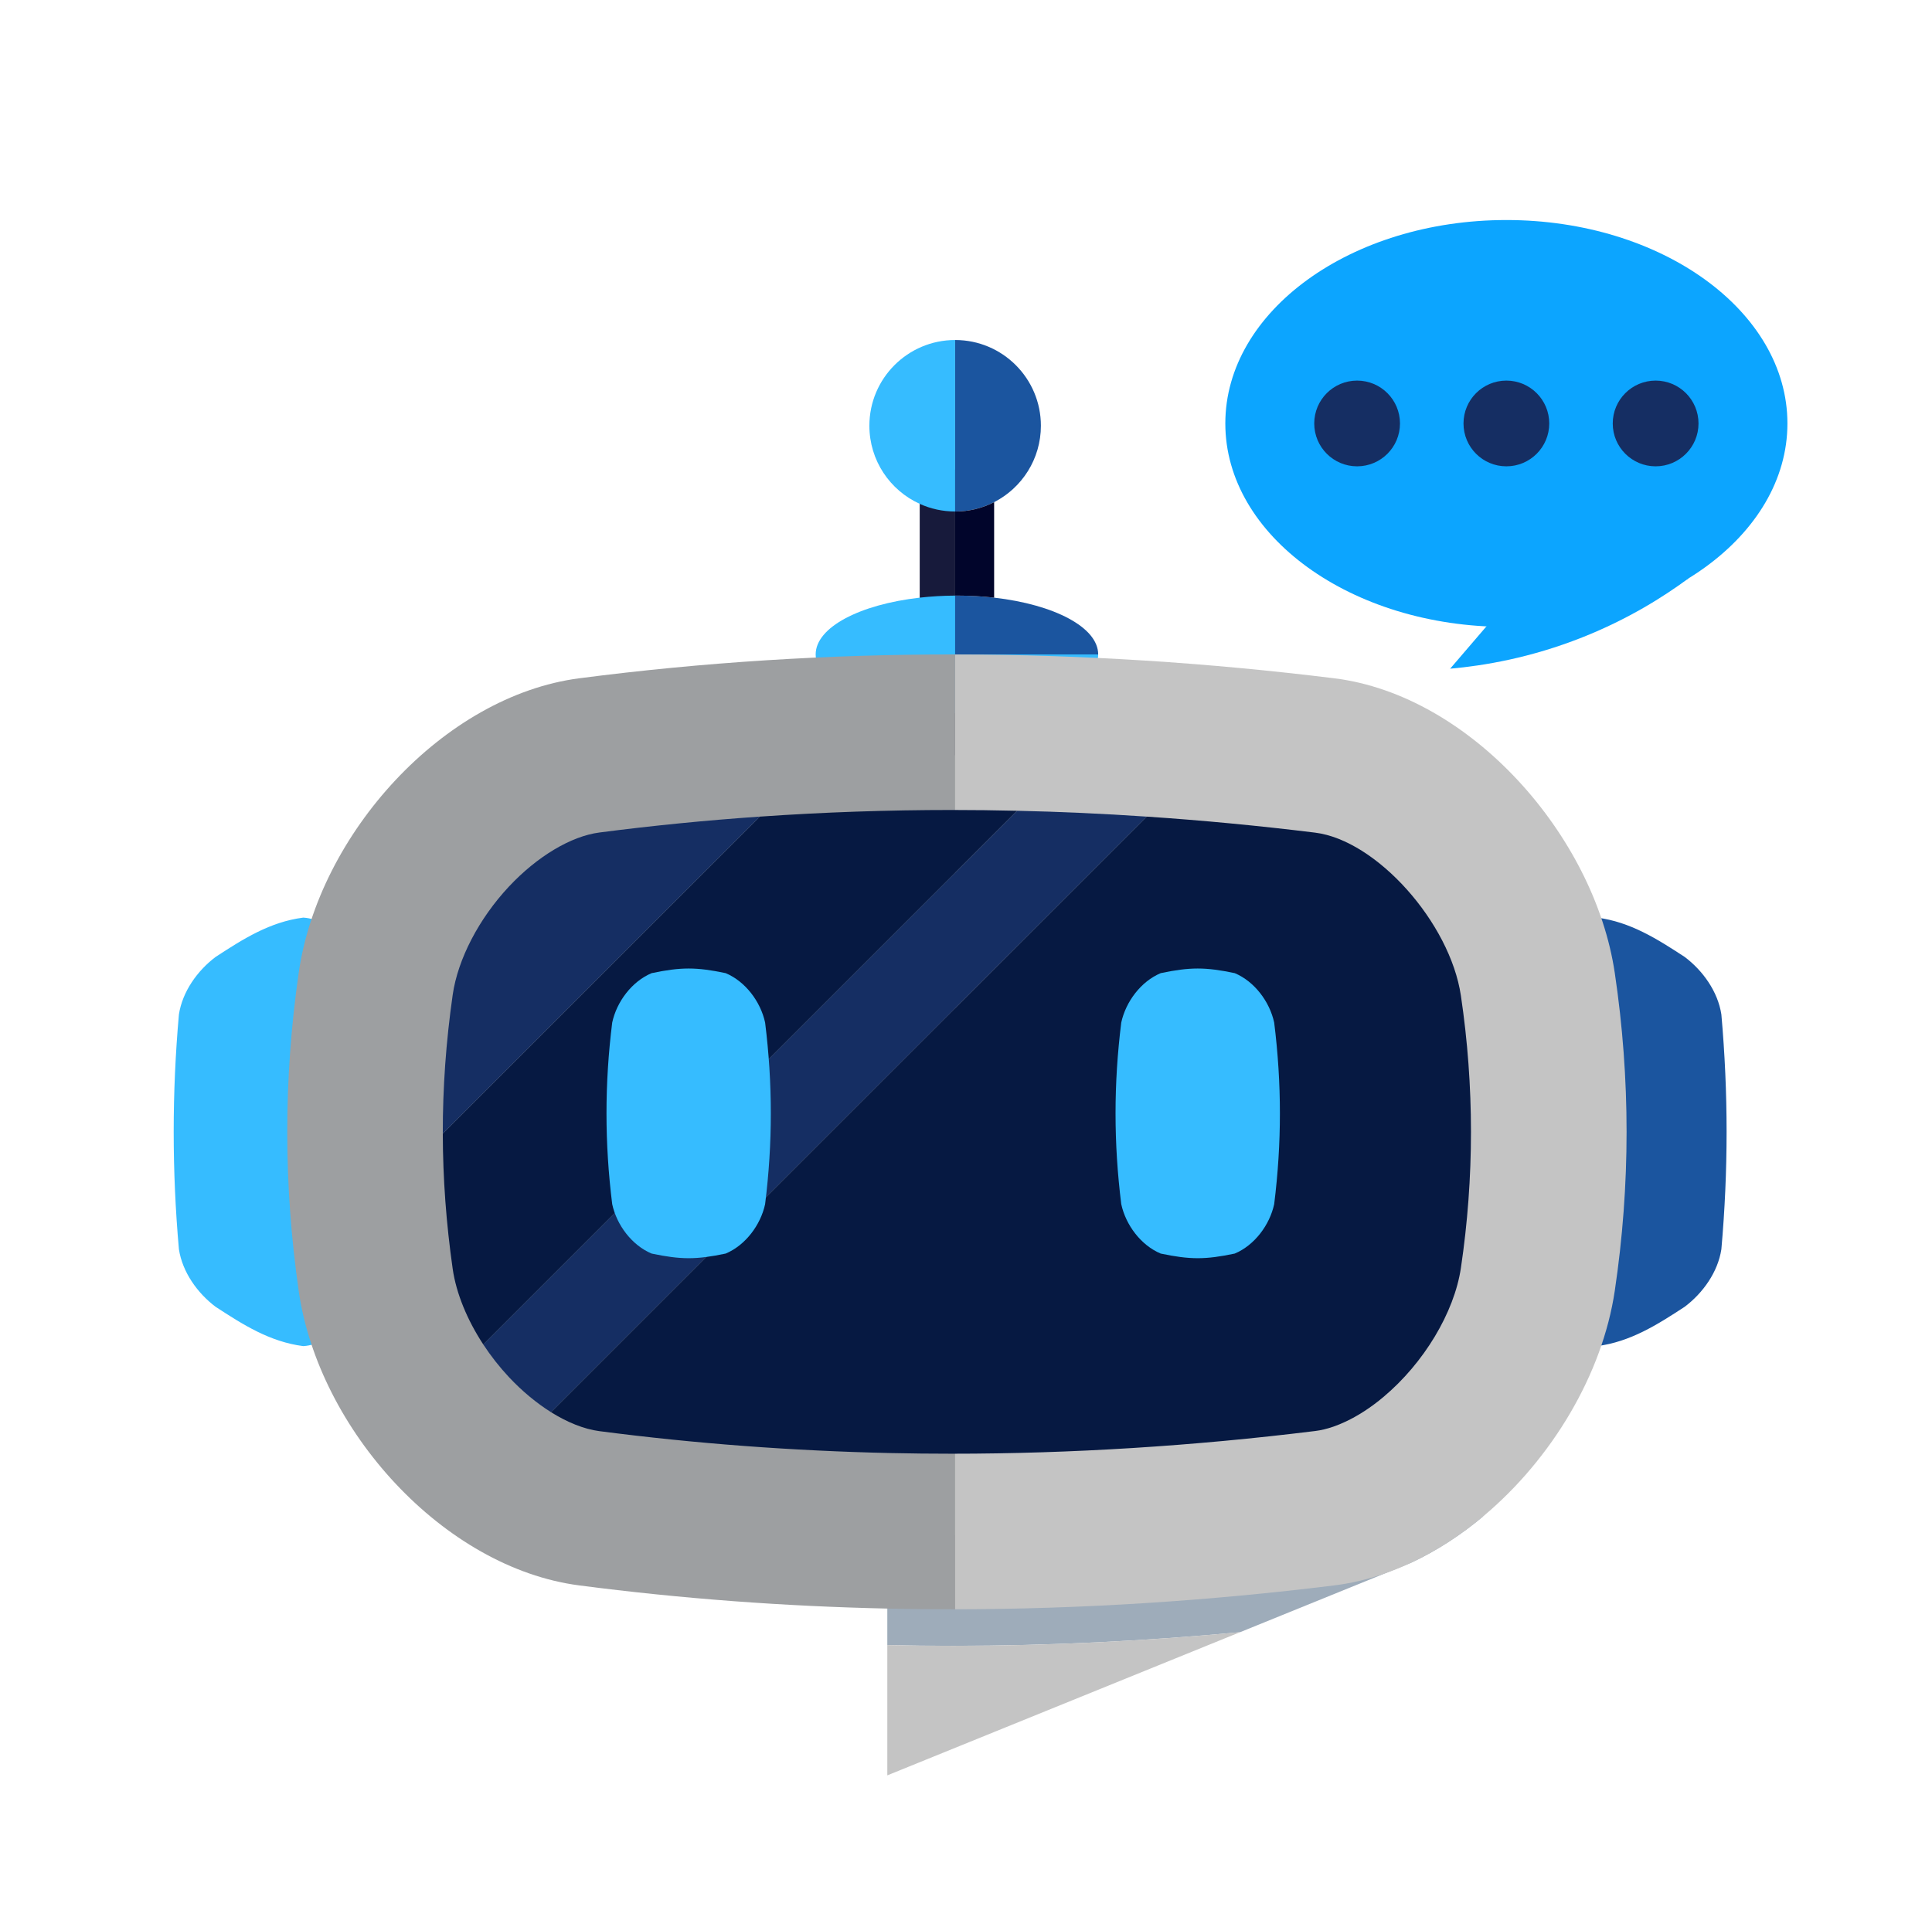
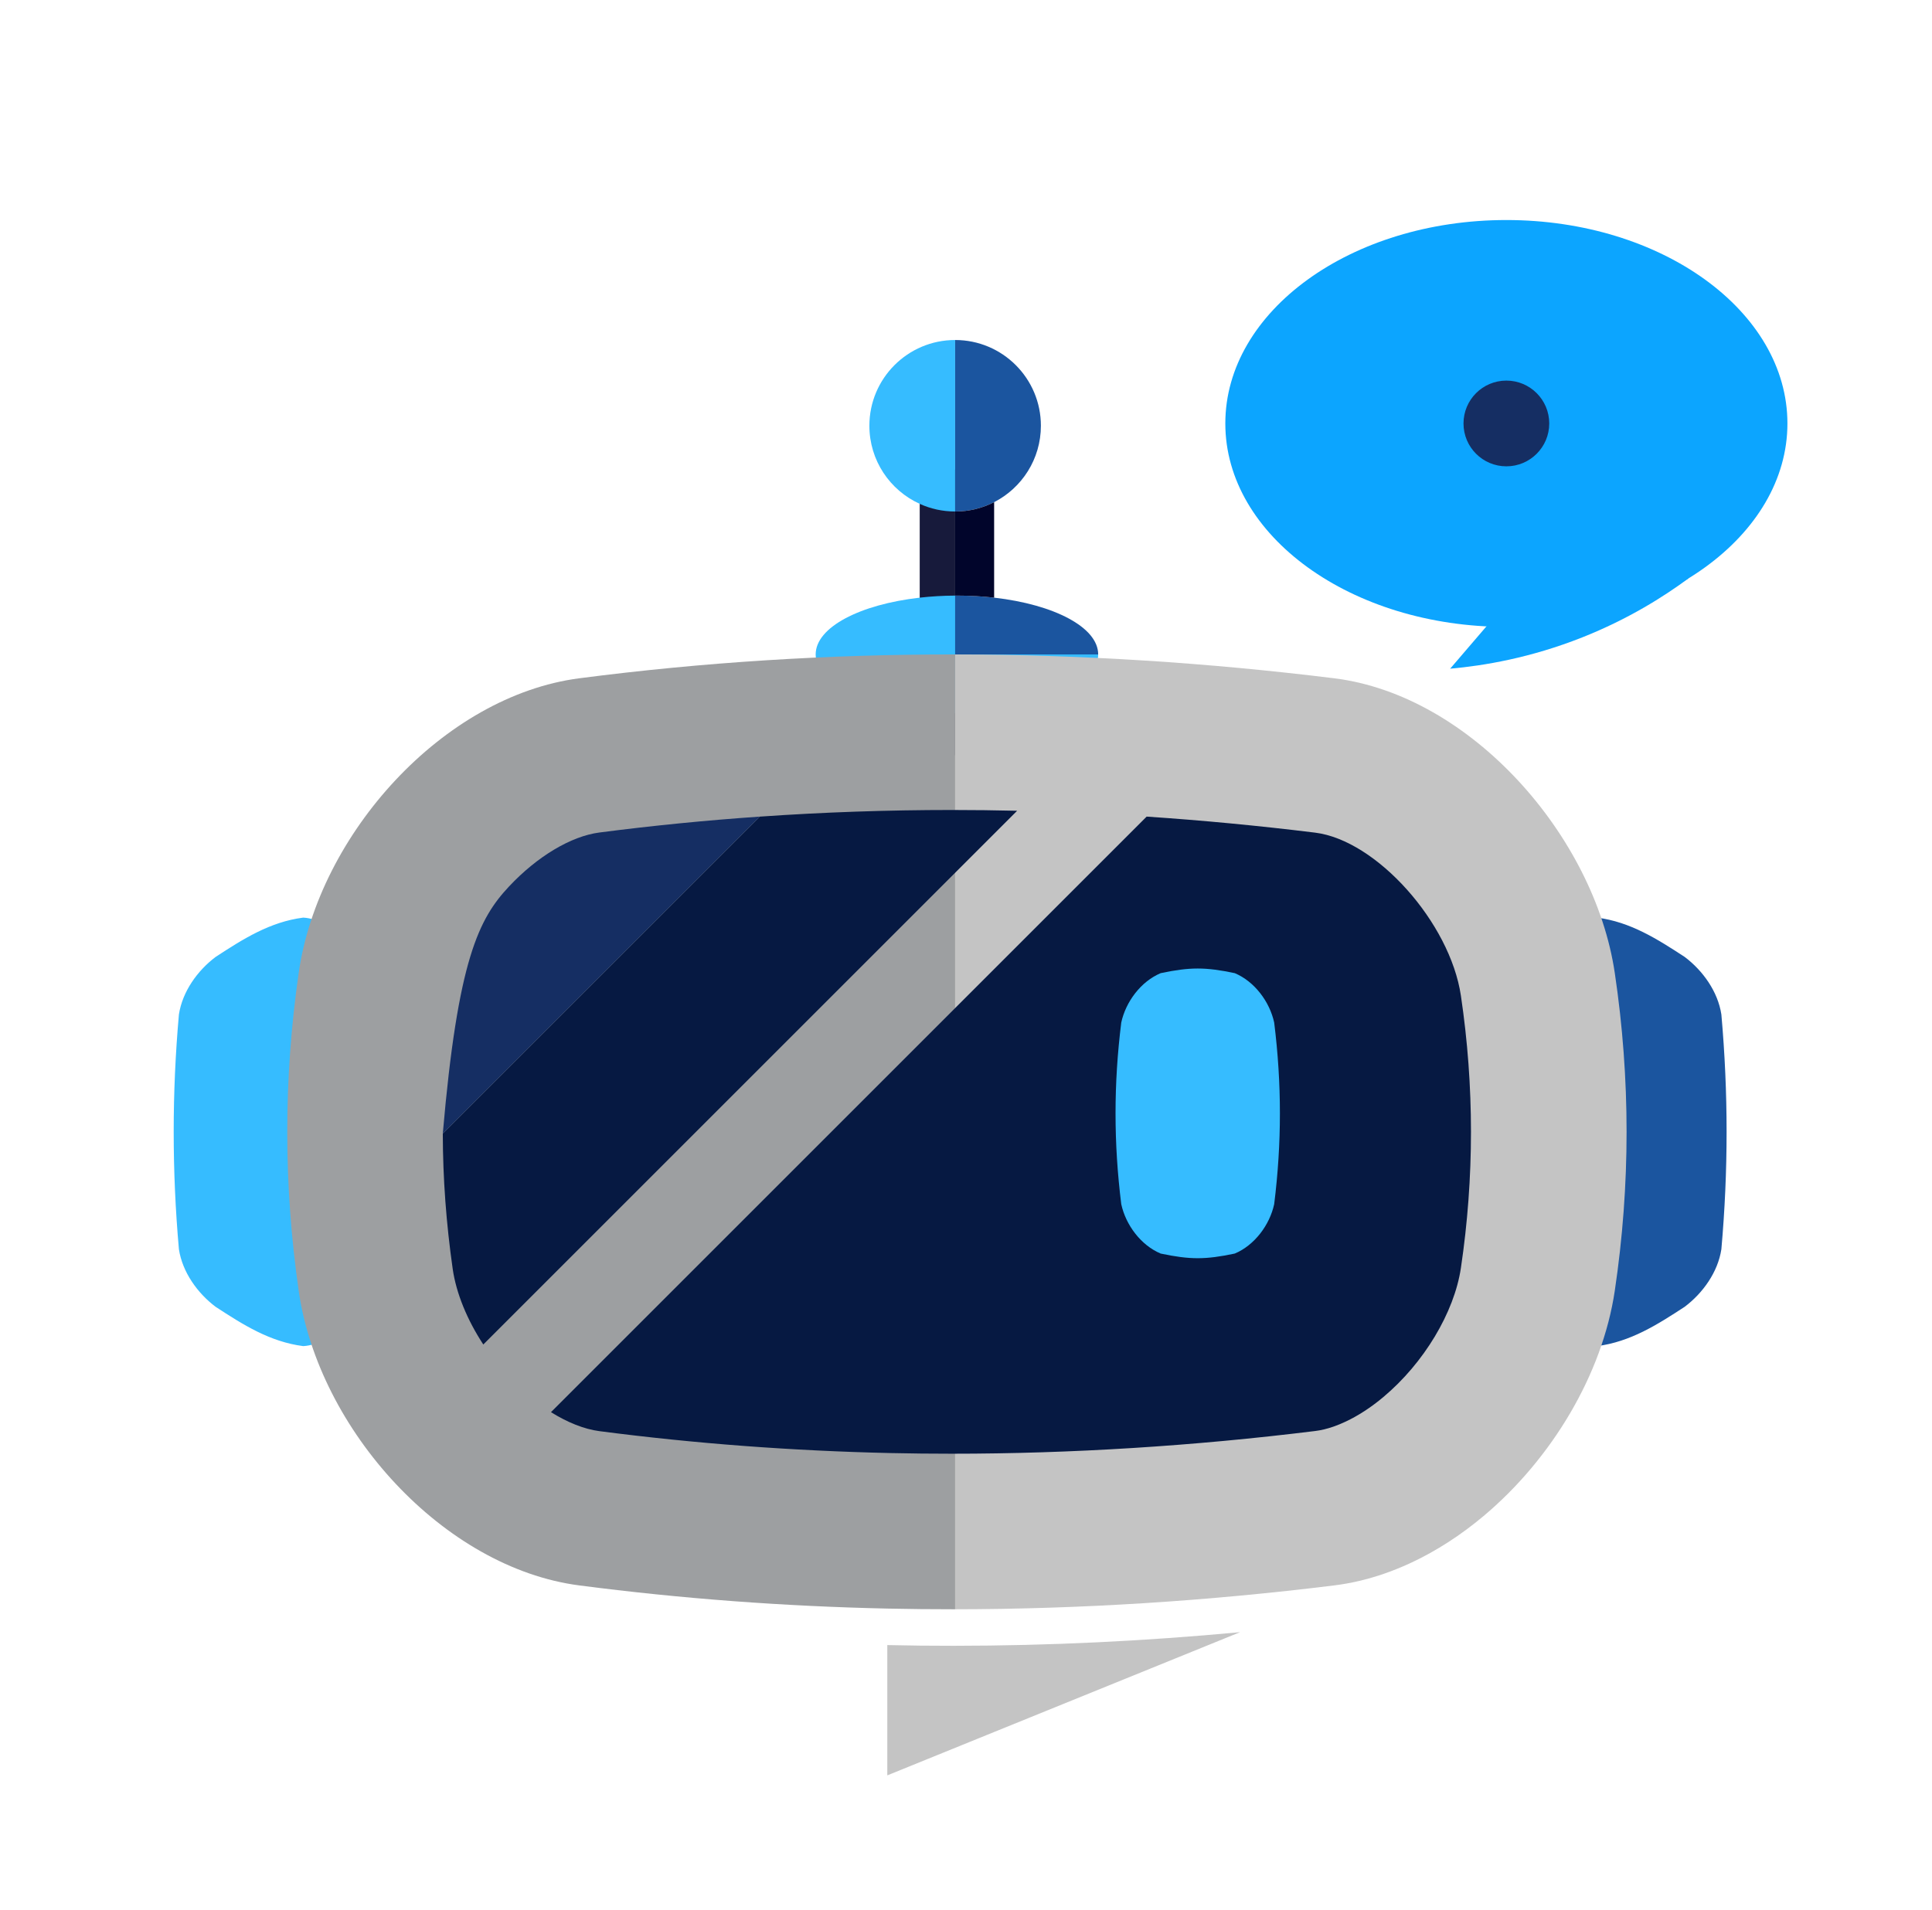
<svg xmlns="http://www.w3.org/2000/svg" width="89" height="88" viewBox="0 0 89 88" fill="none">
  <g filter="url(#filter0_d_545_3371)">
-     <path d="M68.332 64.128C67.302 64.991 66.184 65.72 65.011 66.268L63.76 66.776L57.127 69.47C52.736 69.882 48.333 70.096 43.932 70.098C42.913 70.099 41.893 70.088 40.875 70.065V65.086L68.332 64.128Z" fill="#9EACBA" />
    <path d="M8.242 41.008C7.921 44.629 7.921 48.206 8.242 51.827C8.404 52.88 9.093 53.845 9.931 54.477C11.197 55.304 12.434 56.092 13.968 56.289C15.423 56.212 16.643 54.403 16.847 53.062C17.341 48.613 17.341 44.222 16.847 39.773C16.643 38.432 15.423 36.623 13.968 36.546C12.434 36.743 11.197 37.532 9.932 38.358C9.093 38.99 8.404 39.955 8.242 41.008Z" fill="#36BCFF" />
    <path d="M79.297 41.008C79.618 44.629 79.618 48.206 79.297 51.827C79.136 52.88 78.446 53.845 77.608 54.477C76.343 55.304 75.106 56.092 73.572 56.289C72.117 56.212 70.897 54.403 70.693 53.062C70.198 48.613 70.198 44.222 70.693 39.773C70.897 38.432 72.117 36.623 73.572 36.546C75.106 36.743 76.343 37.532 77.608 38.358C78.446 38.99 79.136 39.955 79.297 41.008Z" fill="#1B559F" />
    <path d="M50.589 24.42H44V21.709H44.082C44.676 21.709 45.25 21.742 45.796 21.804C48.558 22.118 50.589 23.17 50.589 24.42Z" fill="#1B559F" />
    <path d="M45.796 24.42V29.066H42.368V15.898H44V24.42H45.796Z" fill="#171A3B" />
    <path d="M50.589 24.42C50.589 25.67 48.558 26.723 45.796 27.037C45.25 27.098 44.675 27.132 44.082 27.132C43.488 27.132 42.914 27.098 42.368 27.037C39.606 26.723 37.575 25.67 37.575 24.42C37.575 23.169 39.606 22.118 42.368 21.804C42.889 21.745 43.436 21.712 44 21.709V24.42H50.589Z" fill="#36BCFF" />
    <path d="M44 24.42V68.414H43.932C42.913 68.415 41.893 68.404 40.875 68.382C36.138 68.279 31.403 67.929 26.686 67.315C20.428 66.502 14.675 60.139 13.76 53.745C13.057 48.838 13.057 43.997 13.76 39.089C14.675 32.695 20.428 26.332 26.686 25.519C32.419 24.774 38.175 24.417 43.932 24.42H44Z" fill="#9D9FA1" />
    <path d="M74.386 53.745C73.816 57.58 71.487 61.483 68.332 64.127C67.302 64.99 66.184 65.719 65.011 66.267C64.6 66.46 64.182 66.629 63.76 66.776C63.008 67.035 62.239 67.219 61.46 67.315C55.655 68.032 49.828 68.408 44 68.414V24.42C49.827 24.426 55.656 24.802 61.46 25.519C67.758 26.297 73.449 32.786 74.386 39.089C75.112 43.965 75.112 48.87 74.386 53.745Z" fill="#C4C4C4" />
    <path d="M46.856 31.623L22.264 56.215C21.519 55.079 21.015 53.852 20.854 52.73C20.555 50.633 20.402 48.565 20.398 46.497L35.002 31.893C37.934 31.689 40.892 31.587 43.851 31.587C44.848 31.587 45.85 31.599 46.856 31.623Z" fill="#061942" />
    <path d="M67.298 52.69C66.993 54.739 65.592 57.072 63.728 58.634C63.154 59.116 62.564 59.499 61.977 59.773C61.791 59.861 61.604 59.937 61.42 60.001C61.127 60.102 60.846 60.169 60.583 60.201C54.969 60.895 49.341 61.247 43.854 61.247C42.916 61.247 41.966 61.237 41.032 61.217C36.513 61.117 31.998 60.779 27.612 60.207C26.914 60.116 26.146 59.81 25.382 59.332L52.822 31.892C55.4 32.065 57.992 32.312 60.582 32.631C63.407 32.98 66.797 36.771 67.298 40.142C67.917 44.306 67.917 48.528 67.298 52.69Z" fill="#061942" />
-     <path d="M35.002 31.892L20.398 46.496C20.394 44.376 20.547 42.255 20.854 40.104C21.09 38.461 22.06 36.594 23.449 35.111C24.749 33.725 26.304 32.795 27.61 32.625C30.045 32.309 32.516 32.064 35.002 31.892Z" fill="#152E63" />
-     <path d="M52.822 31.893L25.382 59.332C24.717 58.915 24.055 58.368 23.449 57.722C23.009 57.252 22.61 56.743 22.264 56.215L46.856 31.623C48.832 31.667 50.823 31.757 52.822 31.893Z" fill="#152E63" />
+     <path d="M35.002 31.892L20.398 46.496C21.09 38.461 22.06 36.594 23.449 35.111C24.749 33.725 26.304 32.795 27.61 32.625C30.045 32.309 32.516 32.064 35.002 31.892Z" fill="#152E63" />
    <path d="M44 9.933V17.834C43.417 17.834 42.865 17.709 42.368 17.482C40.999 16.861 40.049 15.483 40.049 13.883C40.049 11.702 41.818 9.933 44 9.933Z" fill="#36BCFF" />
    <path d="M57.127 69.469L40.875 76.067V70.064C41.893 70.087 42.913 70.098 43.932 70.097C48.333 70.095 52.736 69.881 57.127 69.469Z" fill="#C4C4C4" />
    <path d="M47.95 13.883C47.95 15.418 47.074 16.749 45.796 17.404C45.258 17.679 44.647 17.834 44 17.834V9.933C46.181 9.933 47.95 11.702 47.95 13.883Z" fill="#1B559F" />
    <path d="M45.796 17.404V21.804C45.25 21.742 44.676 21.709 44.082 21.709H44V17.835C44.647 17.835 45.258 17.679 45.796 17.404Z" fill="#01052B" />
    <path d="M69.393 23.151C76.543 23.151 82.34 18.954 82.34 13.778C82.34 8.602 76.543 4.405 69.393 4.405C62.242 4.405 56.446 8.602 56.446 13.778C56.446 18.954 62.242 23.151 69.393 23.151Z" fill="#0CA5FF" />
-     <path d="M62.517 15.753C63.608 15.753 64.492 14.869 64.492 13.778C64.492 12.687 63.608 11.803 62.517 11.803C61.426 11.803 60.542 12.687 60.542 13.778C60.542 14.869 61.426 15.753 62.517 15.753Z" fill="#152E63" />
    <path d="M69.393 15.753C70.484 15.753 71.368 14.869 71.368 13.778C71.368 12.687 70.484 11.803 69.393 11.803C68.302 11.803 67.418 12.687 67.418 13.778C67.418 14.869 68.302 15.753 69.393 15.753Z" fill="#152E63" />
-     <path d="M76.269 15.753C77.359 15.753 78.244 14.869 78.244 13.778C78.244 12.687 77.359 11.803 76.269 11.803C75.178 11.803 74.293 12.687 74.293 13.778C74.293 14.869 75.178 15.753 76.269 15.753Z" fill="#152E63" />
    <path d="M70.522 20.739C72.945 20.796 75.369 20.852 77.792 20.909C76.627 21.771 74.994 22.798 72.897 23.631C70.506 24.58 68.36 24.939 66.803 25.077C68.043 23.631 69.282 22.185 70.522 20.739Z" fill="#0CA5FF" />
-     <path d="M33.43 52.025C32.073 52.31 31.374 52.31 30.017 52.025C29.103 51.64 28.408 50.706 28.202 49.748C27.851 46.929 27.851 44.201 28.202 41.382C28.408 40.424 29.103 39.49 30.017 39.105C31.374 38.82 32.073 38.82 33.43 39.105C34.344 39.49 35.039 40.424 35.246 41.382C35.597 44.201 35.597 46.929 35.246 49.748C35.039 50.706 34.344 51.64 33.43 52.025Z" fill="#36BCFF" />
    <path d="M56.881 52.025C55.524 52.31 54.825 52.31 53.468 52.025C52.554 51.64 51.859 50.706 51.652 49.748C51.301 46.929 51.301 44.201 51.652 41.382C51.859 40.424 52.554 39.49 53.468 39.105C54.825 38.82 55.524 38.82 56.881 39.105C57.795 39.49 58.49 40.424 58.697 41.382C59.048 44.201 59.048 46.929 58.697 49.748C58.49 50.706 57.795 51.64 56.881 52.025Z" fill="#36BCFF" />
  </g>
  <defs>
    <filter id="filter0_d_545_3371" x="-4.963" y="0" width="97.467" height="97.467" filterUnits="userSpaceOnUse" color-interpolation-filters="sRGB">
      <feFlood flood-opacity="0" result="BackgroundImageFix" />
      <feColorMatrix in="SourceAlpha" type="matrix" values="0 0 0 0 0 0 0 0 0 0 0 0 0 0 0 0 0 0 127 0" result="hardAlpha" />
      <feOffset dy="5.733" />
      <feGaussianBlur stdDeviation="2.867" />
      <feComposite in2="hardAlpha" operator="out" />
      <feColorMatrix type="matrix" values="0 0 0 0 0 0 0 0 0 0 0 0 0 0 0 0 0 0 0.25 0" />
      <feBlend mode="normal" in2="BackgroundImageFix" result="effect1_dropShadow_545_3371" />
      <feBlend mode="normal" in="SourceGraphic" in2="effect1_dropShadow_545_3371" result="shape" />
    </filter>
  </defs>
</svg>